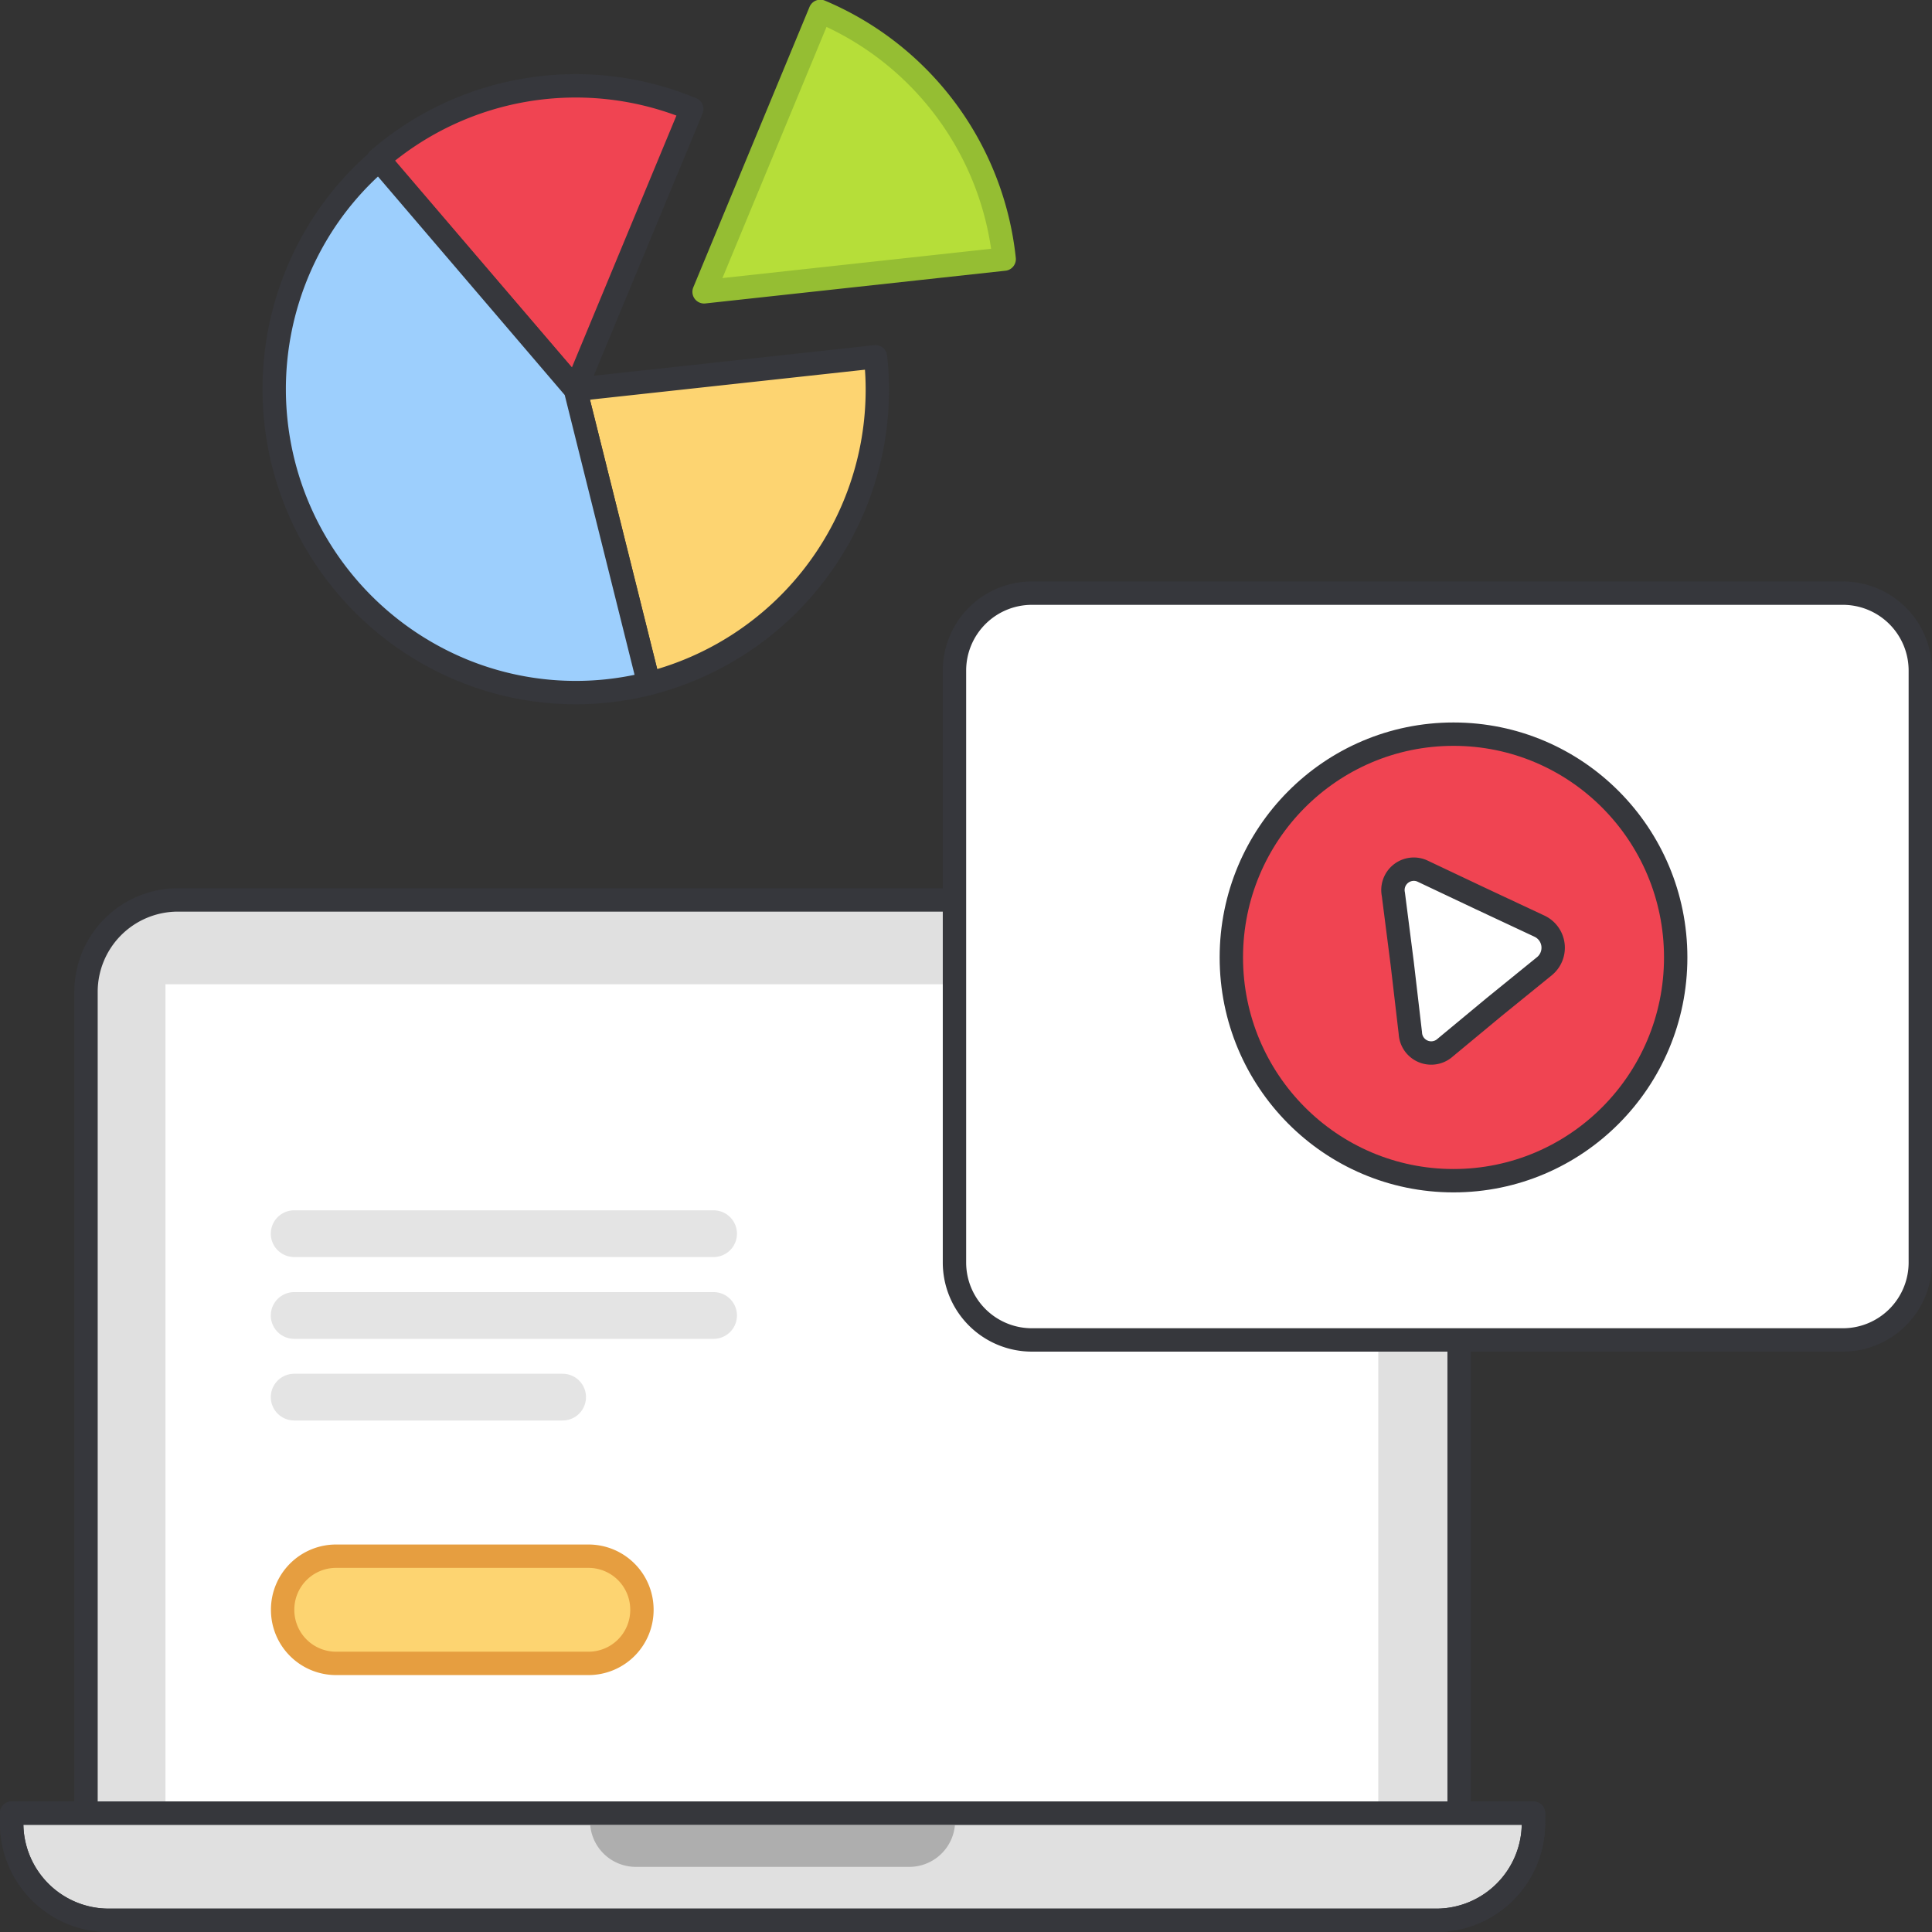
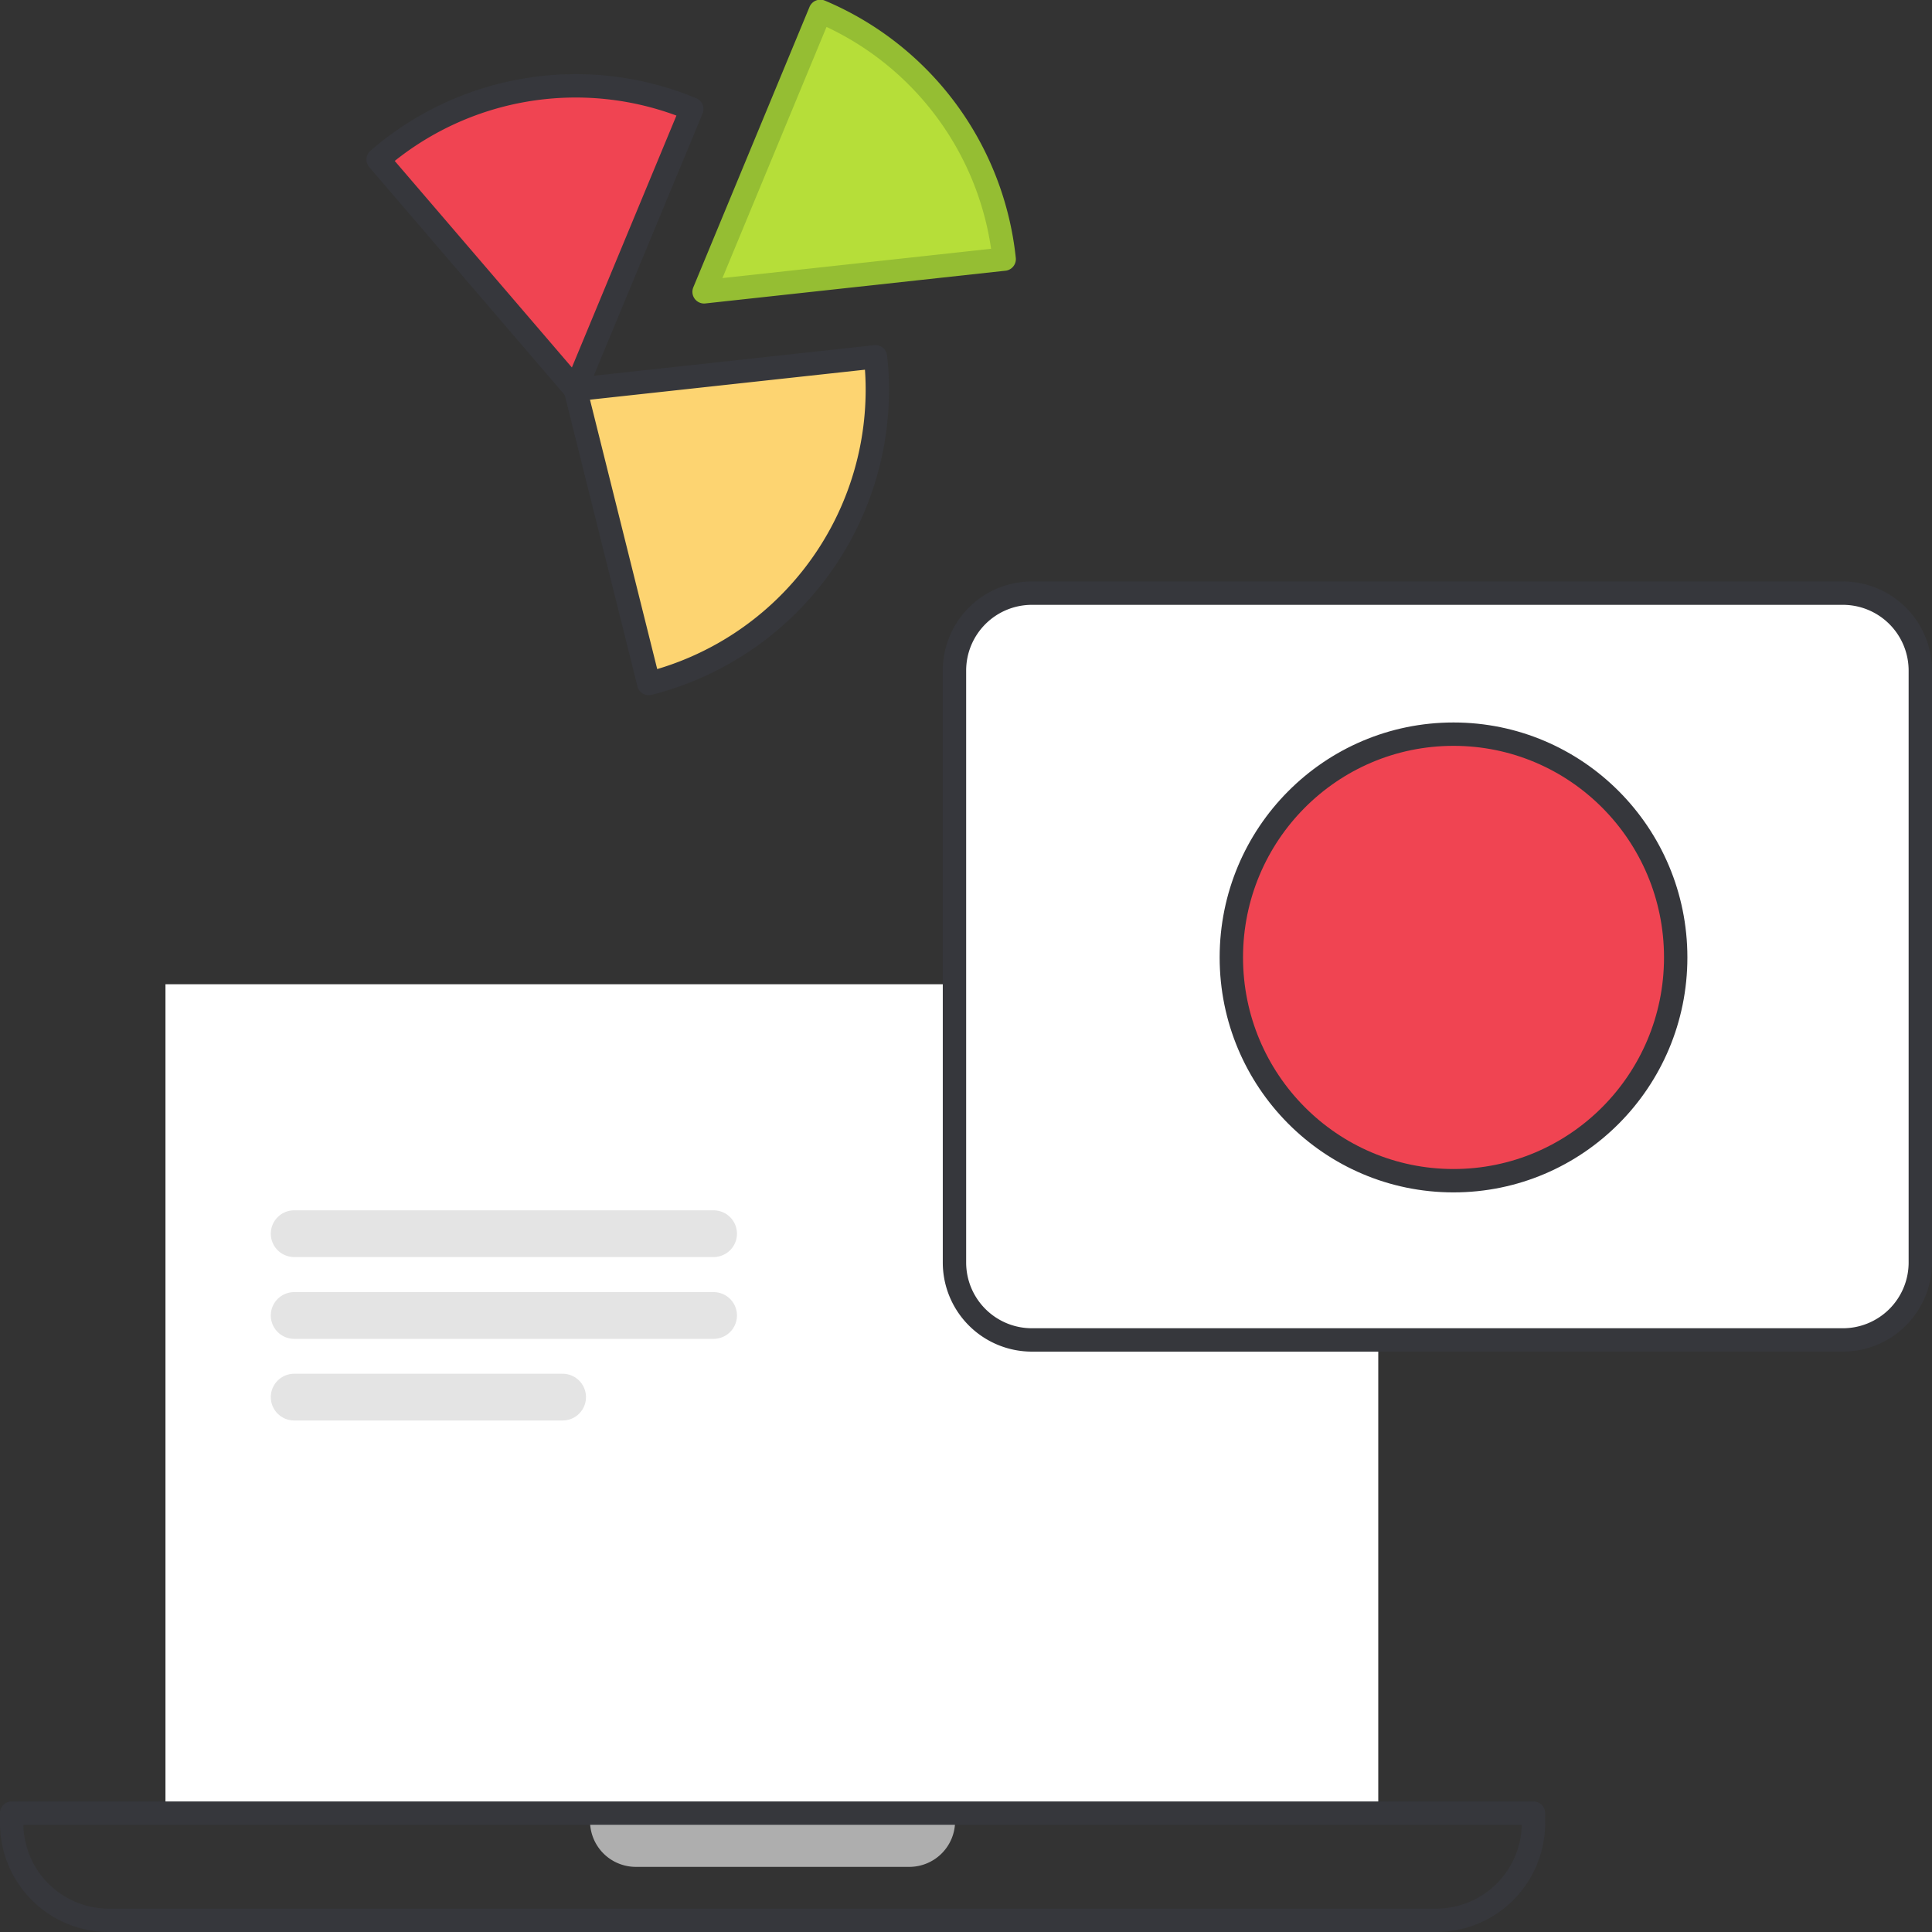
<svg xmlns="http://www.w3.org/2000/svg" width="124" height="124" fill="none">
  <rect width="100%" height="100%" fill="#333333" stroke="none" />
  <style>.B{stroke-linejoin:round}.C{stroke-width:1.5}.D{stroke:#36373c}</style>
  <g clip-path="url(#A)">
-     <path d="M11.42 57.76h76.33a5.9 5.9 0 0 1 4.172 1.728 5.9 5.9 0 0 1 1.728 4.172v55.09H5.52V63.66a5.9 5.9 0 0 1 5.9-5.9z" fill="#e0e0e0" class="B C D" />
    <path d="M10.62 63.17h77.84v53.2H10.62v-53.2z" fill="#fff" />
-     <path d="M98.42 116.37v.63a6.24 6.24 0 0 1-6.22 6.25H7c-.821.003-1.635-.157-2.395-.47a6.23 6.23 0 0 1-2.03-1.355c-.581-.58-1.041-1.271-1.354-2.03S.747 117.822.75 117v-.63h97.67z" fill="#e0e0e0" class="B C D" />
    <path d="M61.3 116.37v.5a2.94 2.94 0 0 1-.22 1.126c-.147.357-.362.682-.634.956a2.92 2.92 0 0 1-.952.64c-.356.149-.738.227-1.124.228H40.8c-.386-.001-.768-.079-1.124-.228a2.92 2.92 0 0 1-.952-.64 2.94 2.94 0 0 1-.854-2.082v-.5H61.3z" fill="#aeaeae" />
    <g class="B C D">
      <path d="M98.42 116.37v.63a6.24 6.24 0 0 1-6.22 6.25H7a6.21 6.21 0 0 1-2.395-.471c-.759-.313-1.45-.773-2.03-1.354s-1.041-1.271-1.354-2.03S.747 117.821.75 117v-.63h97.67z" />
      <path d="M118.28 38.07H66.23a4.97 4.97 0 0 0-4.97 4.97v37.99A4.97 4.97 0 0 0 66.23 86h52.05a4.97 4.97 0 0 0 4.97-4.97V43.04a4.97 4.97 0 0 0-4.97-4.97z" fill="#fff" />
      <path d="M44.4 7l-7.47 18-12.66-14.76A19.36 19.36 0 0 1 44.4 7z" fill="#f04452" />
      <path d="M56.31 25a19.46 19.46 0 0 1-14.67 18.87L36.93 25l19.26-2.1a18.24 18.24 0 0 1 .12 2.1z" fill="#fdd471" />
    </g>
    <path d="M64.45 16.63l-19.26 2.1 7.46-18a19.47 19.47 0 0 1 11.8 15.9z" fill="#b6de39" stroke="#95be33" class="B C" />
    <g class="D B C">
-       <path d="M41.64 43.87a19.15 19.15 0 0 1-12-.87 19.51 19.51 0 0 1-11.021-11.798A19.51 19.51 0 0 1 20.26 15.14a19.18 19.18 0 0 1 4.07-4.88L36.93 25l4.71 18.87z" fill="#9dcffd" />
      <path d="M93.29 75.78c7.876 0 14.26-6.416 14.26-14.33s-6.384-14.33-14.26-14.33-14.26 6.416-14.26 14.33 6.384 14.33 14.26 14.33z" fill="#f04452" />
-       <path d="M90 61.86l-.57-4.46a1.34 1.34 0 0 1 .459-1.308 1.34 1.34 0 0 1 1.371-.202L95 57.66l3.8 1.78a1.53 1.53 0 0 1 .873 1.187A1.53 1.53 0 0 1 99.14 62l-3.24 2.63-3.23 2.68a1.34 1.34 0 0 1-1.377.149 1.34 1.34 0 0 1-.773-1.149L90 61.86z" fill="#fff" />
    </g>
-     <path d="M37.77 99.88h-16.2a3.43 3.43 0 0 0-3.43 3.43v.02a3.43 3.43 0 0 0 3.43 3.43h16.2a3.43 3.43 0 0 0 3.43-3.43v-.02a3.43 3.43 0 0 0-3.43-3.43z" fill="#fdd471" stroke="#e69e40" class="B C" />
    <path d="M18.88 79.18H45.8 18.88zm0 5.25H45.8 18.88zm0 5.24h17.23-17.23z" fill="#fff" />
    <path d="M18.88 79.18H45.8m-26.92 5.25H45.8m-26.92 5.24h17.23" stroke="#e4e4e4" stroke-width="3" stroke-linecap="round" class="B" />
  </g>
  <defs>
    <clipPath id="A">
      <path fill="#fff" d="M0 0h124v124H0z" />
    </clipPath>
  </defs>
</svg>